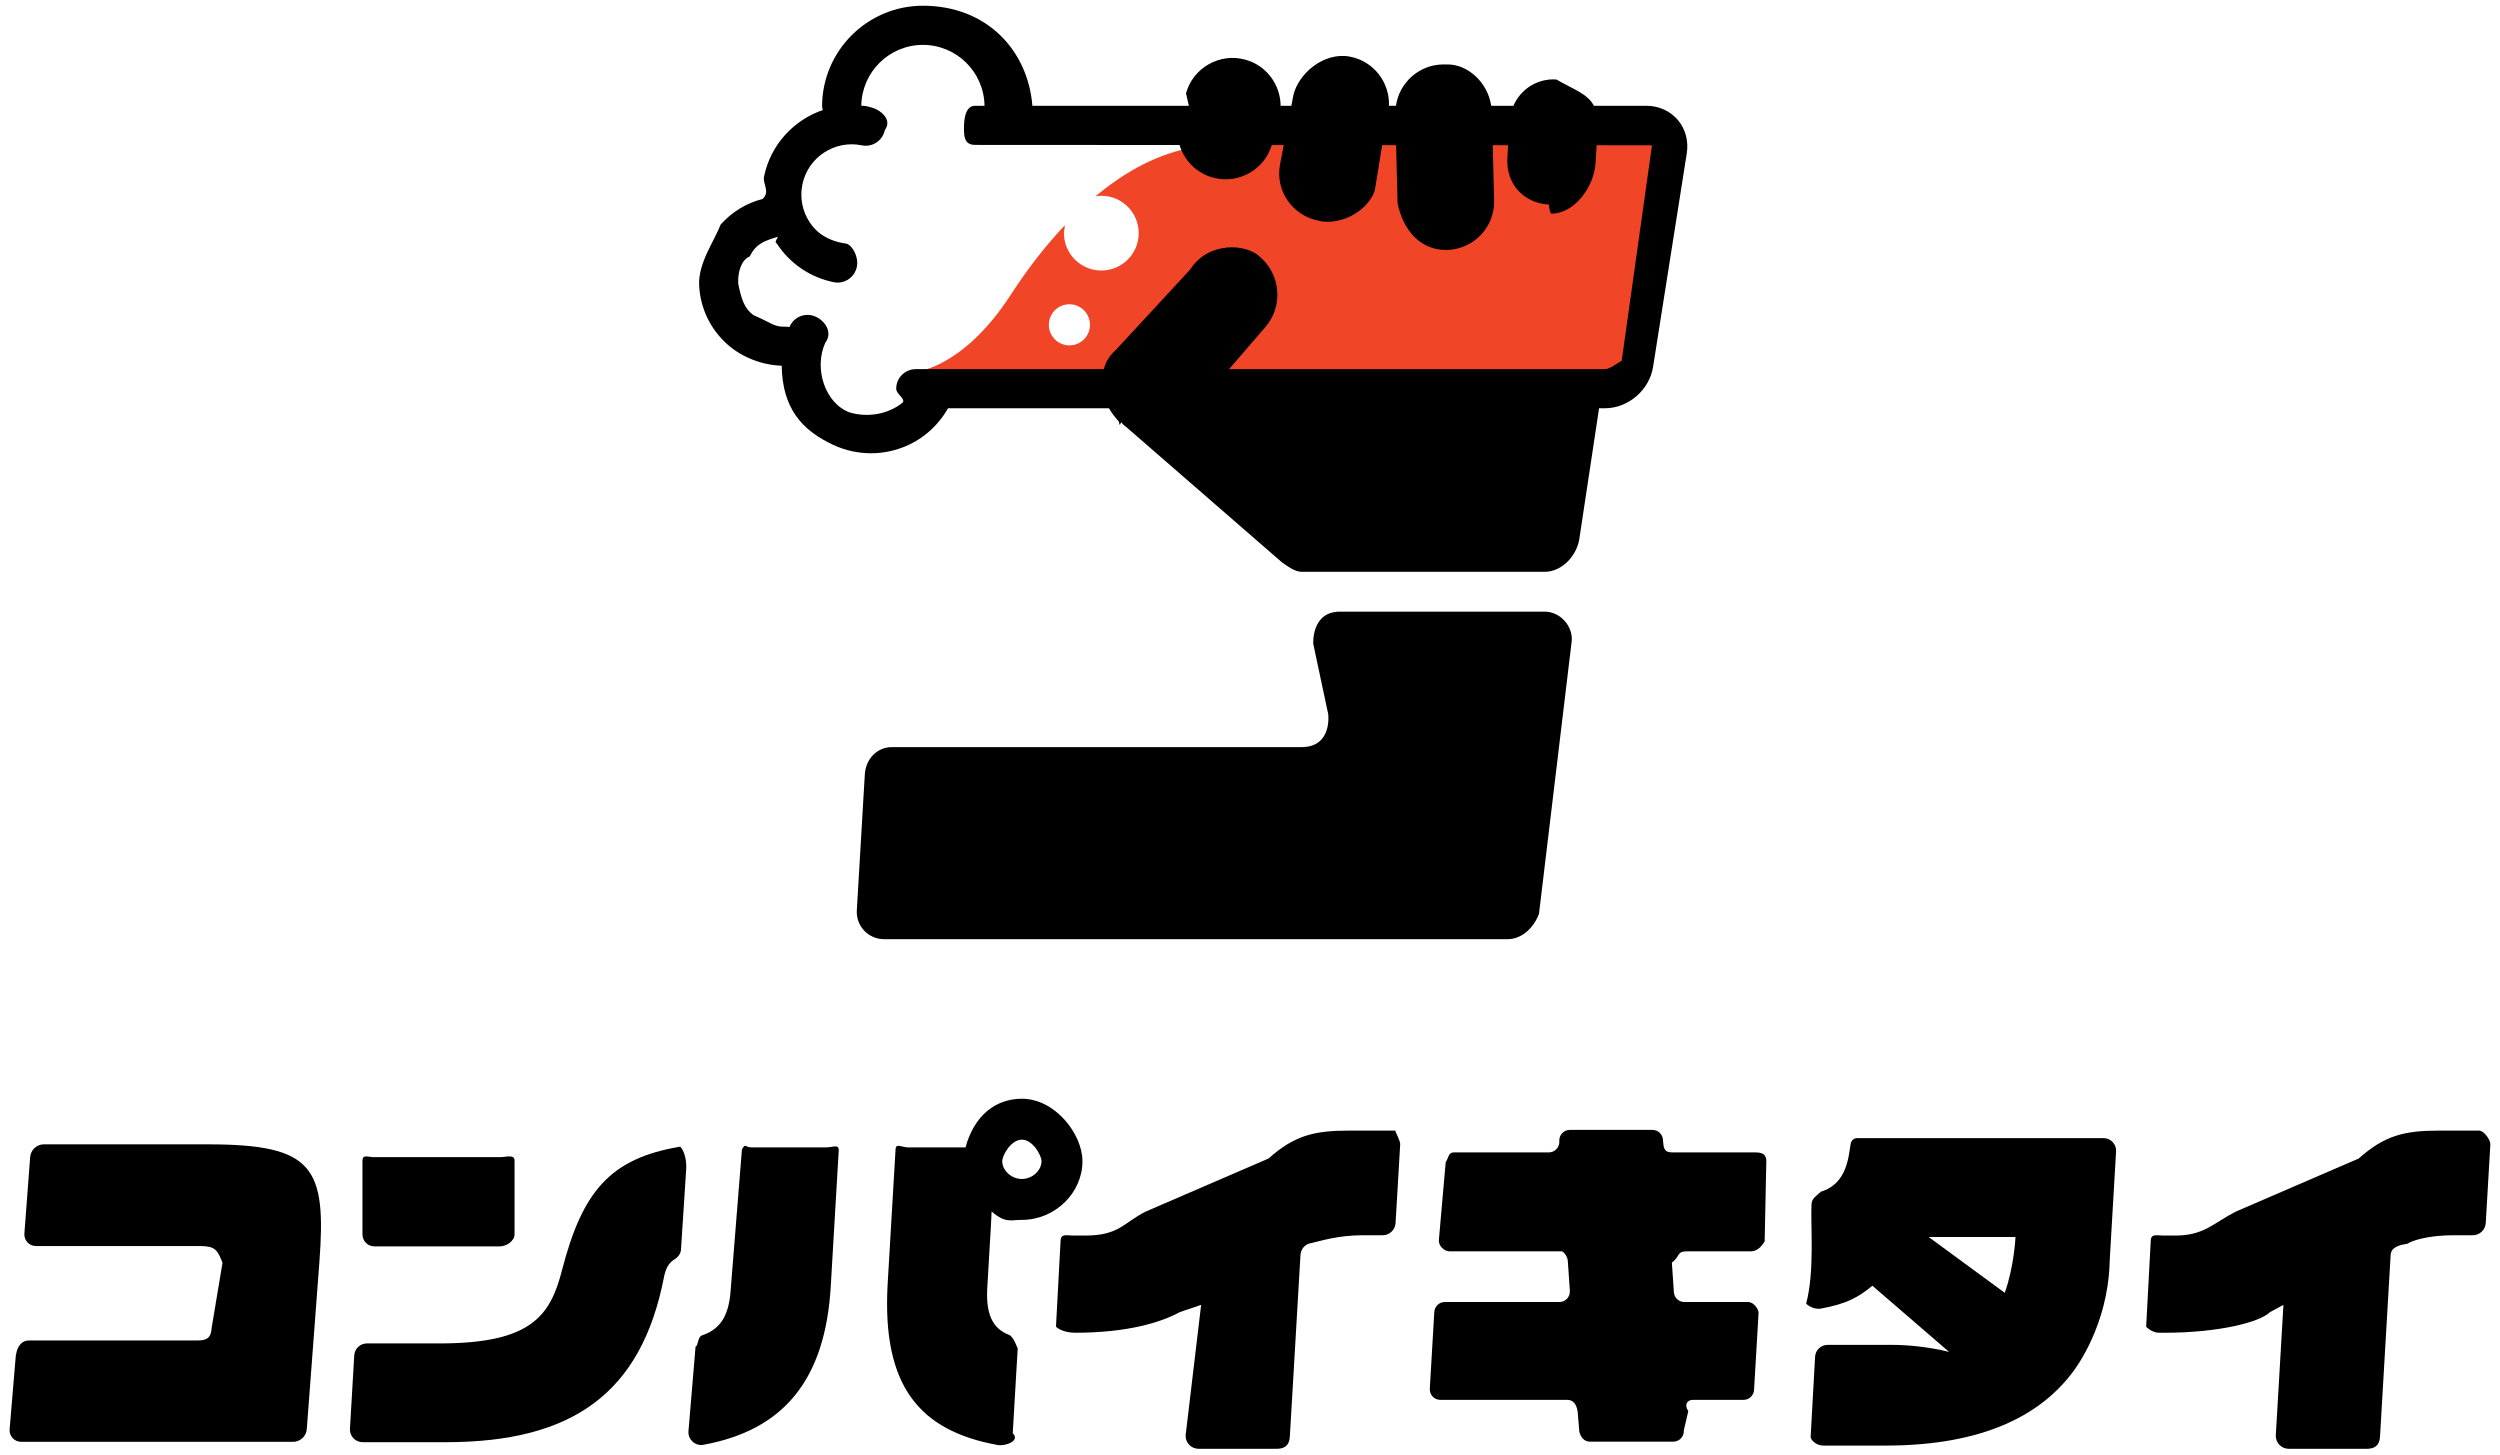
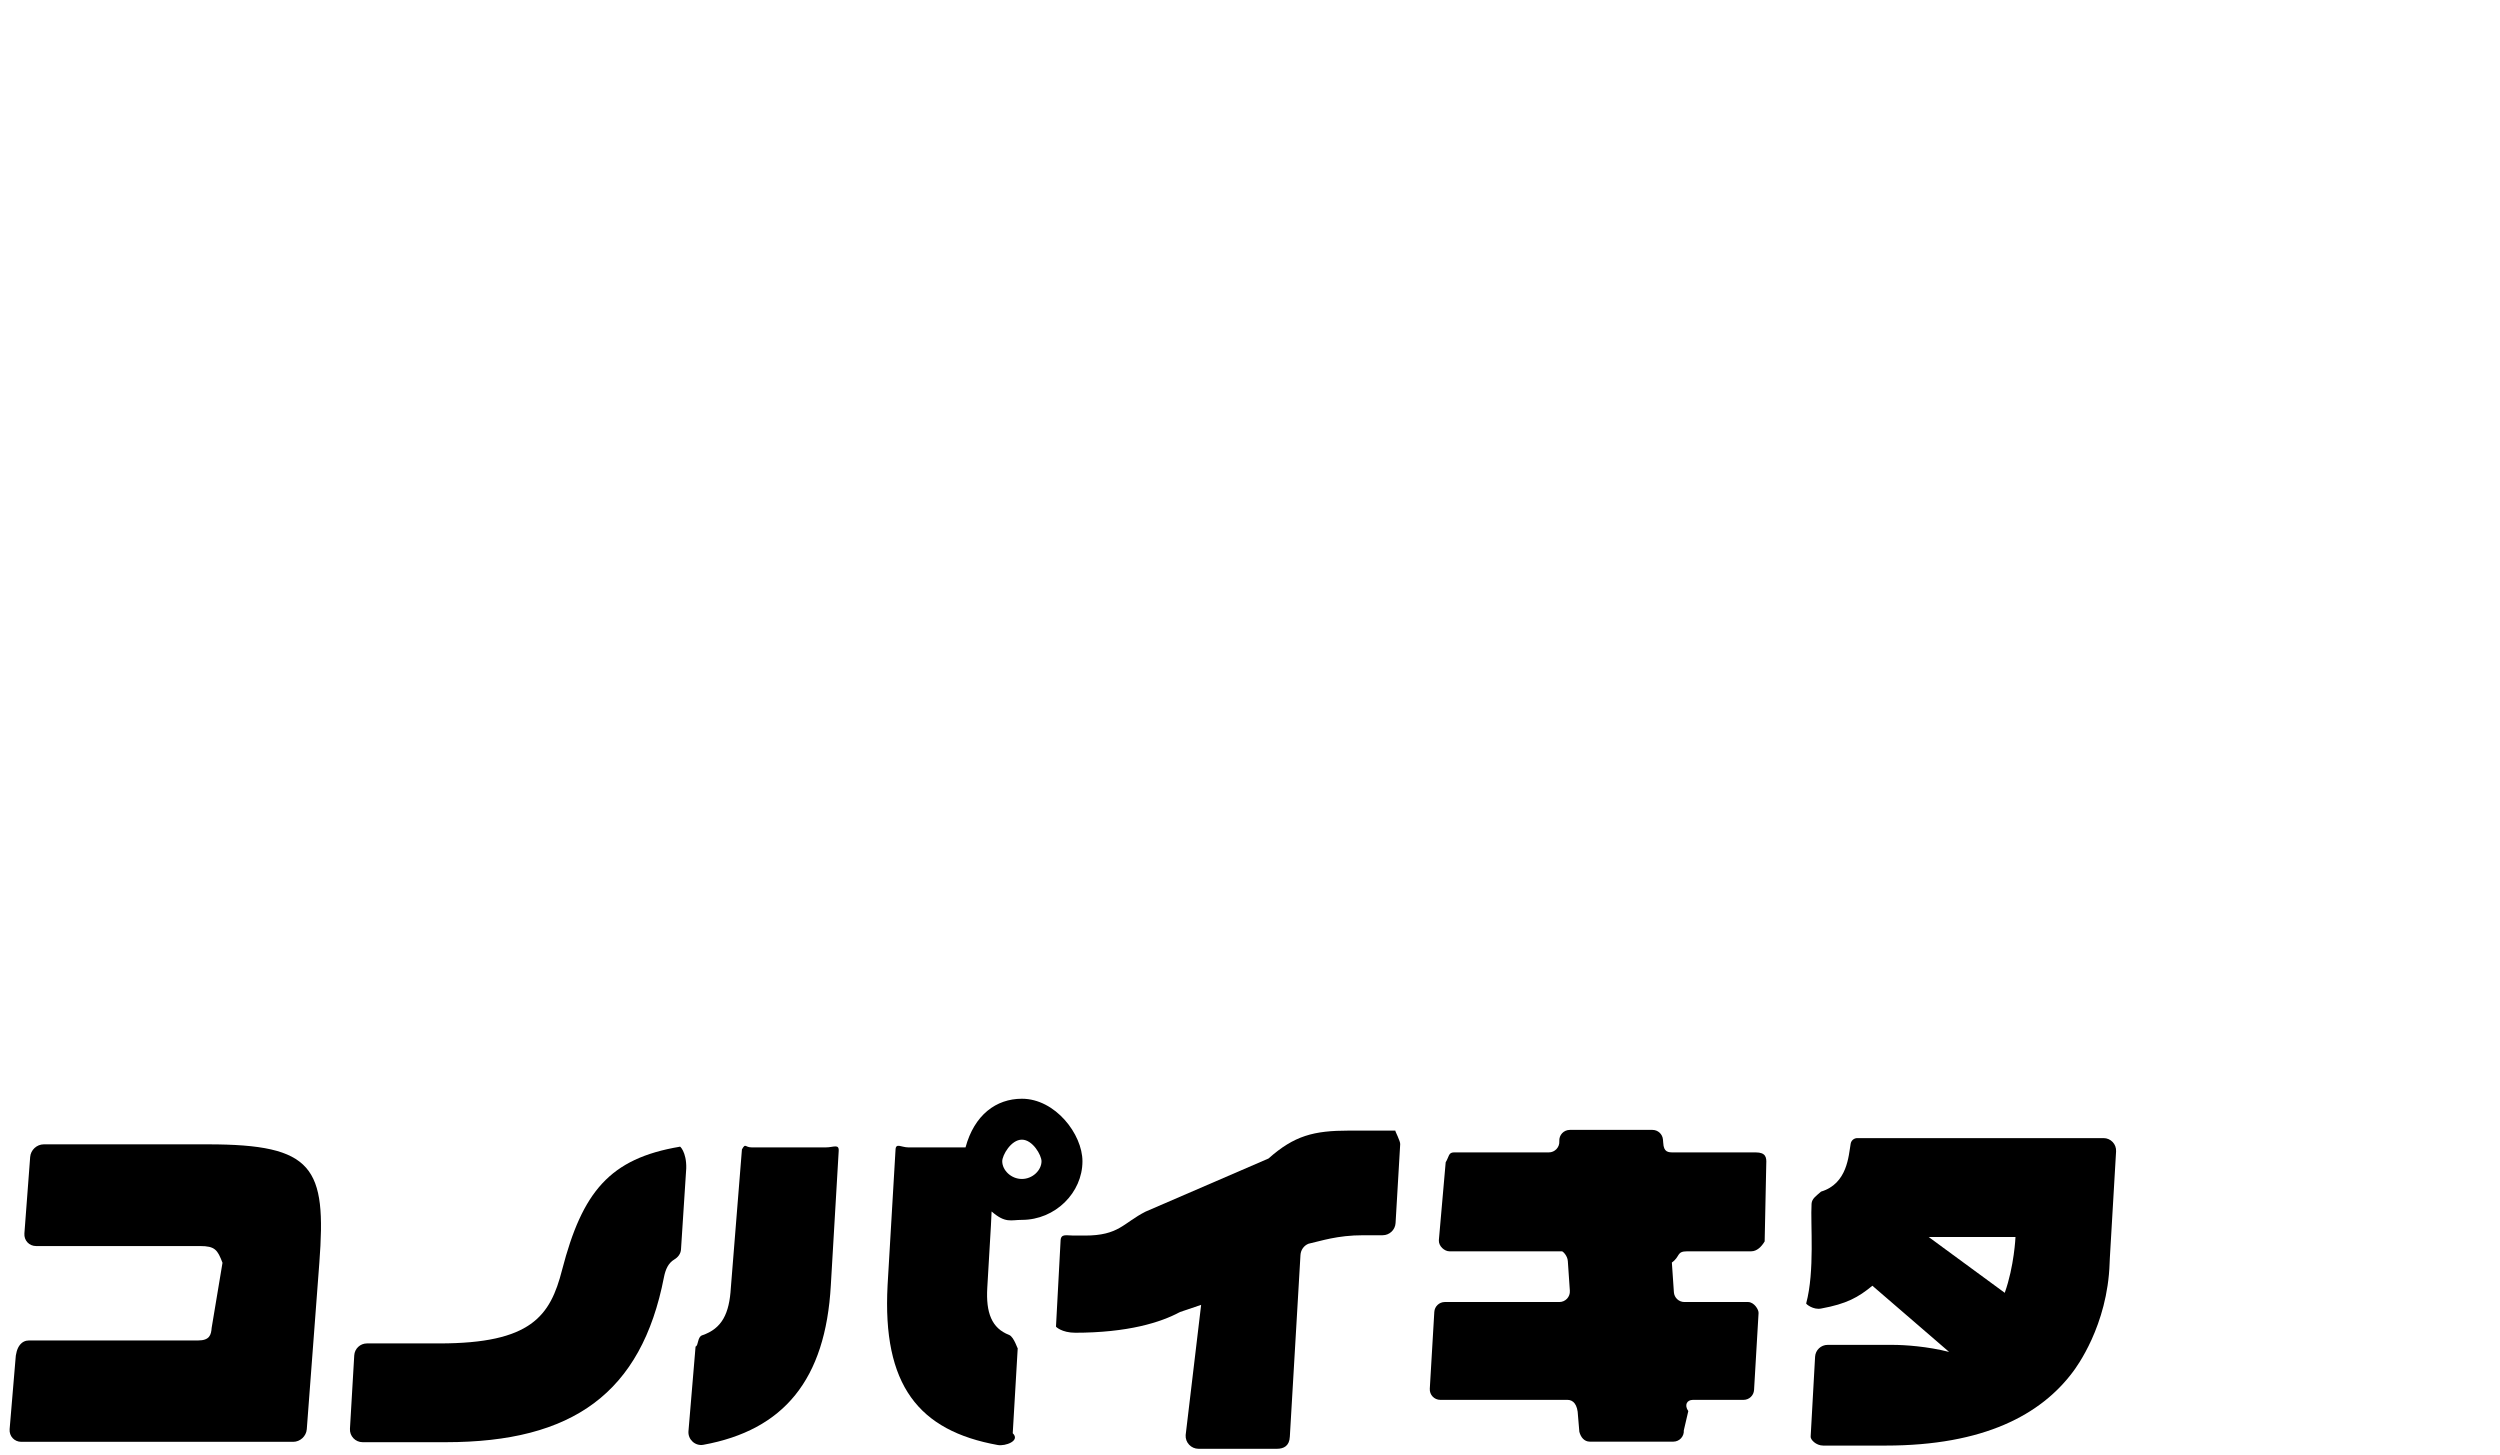
<svg xmlns="http://www.w3.org/2000/svg" width="220px" height="128px" viewBox="0 0 220 128">
  <path fill-rule="evenodd" fill="rgb(0, 0, 0)" d="M0.847,125.770 L1.354,119.73 C1.399,118.458 1.935,117.961 2.548,117.961 L17.431,117.961 C18.45,117.961 18.580,117.463 18.626,116.849 L19.58,111.125 C19.144,109.990 18.924,109.652 17.607,109.652 L3.175,109.652 C2.561,109.652 2.102,109.155 2.147,108.541 L2.655,101.812 C2.701,101.199 3.237,100.702 3.850,100.702 L18.281,100.702 C27.631,100.702 28.736,102.724 28.102,111.125 L26.997,125.770 C26.951,126.384 26.416,126.881 25.802,126.881 L1.875,126.881 C1.261,126.881 0.801,126.384 0.847,125.770 Z" />
  <path fill-rule="evenodd" fill="rgb(0, 0, 0)" d="M122.79,99.493 L118.699,99.493 C115.619,99.493 113.895,99.933 111.627,101.95 L100.804,106.626 C98.827,107.632 98.48,108.73 95.470,108.73 L94.470,108.73 C93.867,108.73 93.368,108.542 93.333,109.146 L92.927,116.74 C92.889,116.729 93.409,117.282 94.64,117.282 L94.554,117.282 C99.268,117.282 102.150,116.370 103.838,115.458 L105.7,114.828 L104.337,126.288 C104.297,126.942 104.818,127.494 105.473,127.494 L112.369,127.494 C112.972,127.494 113.472,127.24 113.506,126.421 L114.442,110.439 C114.468,110.0 114.740,109.609 115.150,109.448 C116.243,109.21 117.654,108.701 119.982,108.701 L121.673,108.701 C122.276,108.701 122.775,108.230 122.810,107.628 L123.217,100.700 C123.255,100.45 122.735,99.493 122.79,99.493 Z" />
  <path fill-rule="evenodd" fill="rgb(0, 0, 0)" d="M154.506,101.411 L147.287,101.411 C146.806,101.411 146.405,101.41 146.364,100.562 L146.340,100.278 C146.299,99.799 145.898,99.431 145.417,99.431 L138.145,99.431 C137.608,99.431 137.184,99.884 137.220,100.420 C137.257,100.955 136.833,101.411 136.296,101.411 L127.947,101.411 C127.457,101.411 127.52,101.792 127.22,102.282 L126.620,109.134 C126.589,109.666 127.12,110.115 127.545,110.115 L137.45,110.115 C137.532,110.115 137.936,110.491 137.969,110.978 L138.147,113.589 C138.183,114.124 137.759,114.578 137.224,114.578 L127.143,114.578 C126.654,114.578 126.247,114.961 126.219,115.451 L125.822,122.208 C125.791,122.741 126.214,123.188 126.747,123.188 L137.938,123.188 C138.428,123.188 138.833,123.569 138.863,124.58 L138.982,125.996 C139.11,126.484 139.416,126.865 139.906,126.865 L147.251,126.865 C147.788,126.865 148.212,126.411 148.175,125.874 L148.57,124.179 C148.20,123.643 148.444,123.188 148.982,123.188 L153.432,123.188 C153.923,123.188 154.328,122.806 154.357,122.316 L154.753,115.559 C154.784,115.26 154.361,114.578 153.828,114.578 L148.227,114.578 C147.739,114.578 147.336,114.202 147.302,113.716 L147.124,111.103 C147.88,110.568 147.512,110.115 148.48,110.115 L154.104,110.115 C154.595,110.115 155.0,109.732 155.29,109.243 L155.432,102.390 C155.463,101.858 155.39,101.411 154.506,101.411 Z" />
  <path fill-rule="evenodd" fill="rgb(0, 0, 0)" d="M185.666,110.712 C185.659,110.814 185.657,110.916 185.647,111.14 C185.47,116.667 182.691,120.356 182.425,120.713 C179.610,124.488 174.592,127.211 165.933,127.211 L160.441,127.211 C159.806,127.211 159.301,126.676 159.338,126.41 L159.728,119.390 C159.762,118.806 160.246,118.349 160.831,118.349 L166.546,118.349 C167.636,118.349 169.624,118.485 171.522,118.97 L164.770,113.145 C163.526,114.17 162.49,114.741 160.289,115.145 C159.576,115.309 158.901,114.737 158.944,114.7 C159.71,111.847 159.312,107.738 159.417,105.931 C159.443,105.479 159.828,105.24 160.251,104.862 C162.58,104.166 162.675,101.695 162.860,100.639 C162.910,100.356 163.158,100.153 163.444,100.153 L185.113,100.153 C185.747,100.153 186.253,100.688 186.215,101.323 L185.666,110.712 ZM169.724,108.858 L176.418,113.768 C177.253,111.428 177.363,108.858 177.363,108.858 L169.724,108.858 Z" />
-   <path fill-rule="evenodd" fill="rgb(0, 0, 0)" d="M218.14,99.493 L214.634,99.493 C211.554,99.493 209.830,99.933 207.562,101.95 L196.739,106.626 C194.762,107.632 193.983,108.73 191.405,108.73 L190.405,108.73 C189.802,108.73 189.303,108.542 189.268,109.146 L188.862,116.74 C188.823,116.729 189.344,117.282 189.999,117.282 L190.489,117.282 C195.203,117.282 198.85,116.370 199.774,115.458 L200.942,114.828 L200.271,126.288 C200.232,126.942 200.753,127.494 201.408,127.494 L208.303,127.494 C208.907,127.494 209.406,127.24 209.442,126.421 L210.377,110.439 C210.404,110.0 210.675,109.609 211.86,109.448 C212.178,109.21 213.589,108.701 215.917,108.701 L217.608,108.701 C218.211,108.701 218.710,108.230 218.746,107.628 L219.152,100.700 C219.190,100.45 218.670,99.493 218.14,99.493 Z" />
  <path fill-rule="evenodd" fill="rgb(0, 0, 0)" d="M59.82,100.912 C53.65,101.952 51.246,104.882 49.464,111.748 C48.425,115.816 46.742,118.221 38.665,118.221 L32.290,118.221 C31.698,118.221 31.208,118.683 31.174,119.273 L30.796,125.730 C30.758,126.373 31.268,126.913 31.911,126.913 L39.235,126.913 C50.394,126.913 56.443,122.597 58.428,112.395 C58.566,111.701 58.805,111.154 59.346,110.829 C59.670,110.636 59.906,110.325 59.928,109.949 L60.389,102.82 C60.431,101.366 59.790,100.789 59.82,100.912 Z" />
-   <path fill-rule="evenodd" fill="rgb(0, 0, 0)" d="M32.949,101.83 L43.976,101.83 C44.557,101.83 45.28,101.554 45.28,102.136 L45.28,108.630 C45.28,109.211 44.557,109.683 43.976,109.683 L32.949,109.683 C32.368,109.683 31.897,109.211 31.897,108.630 L31.897,102.136 C31.897,101.554 32.368,101.83 32.949,101.83 Z" />
  <path fill-rule="evenodd" fill="rgb(0, 0, 0)" d="M72.690,100.97 L66.144,100.97 C65.552,100.97 65.62,100.558 65.29,101.149 L64.315,113.320 C64.181,115.590 63.546,116.914 61.792,117.506 C61.358,117.653 61.48,118.41 61.21,118.498 L60.583,125.969 C60.541,126.690 61.186,127.271 61.897,127.142 C68.962,125.850 72.649,121.43 73.113,113.105 L73.806,101.280 C73.844,100.639 73.333,100.97 72.690,100.97 Z" />
  <path fill-rule="evenodd" fill="rgb(0, 0, 0)" d="M89.925,107.349 C88.950,107.349 88.48,107.67 87.261,106.609 L87.201,107.863 L86.881,113.320 C86.753,115.524 87.267,116.882 88.798,117.472 C89.270,117.654 89.593,118.92 89.562,118.596 C89.460,120.335 89.236,124.159 89.121,126.125 C89.82,126.794 88.463,127.282 87.804,127.162 C80.829,125.905 77.640,121.89 78.107,113.105 L78.808,101.149 C78.843,100.558 79.332,100.97 79.925,100.97 L82.660,100.97 L84.967,100.97 C85.741,98.108 87.665,96.689 89.925,96.689 C92.864,96.689 95.256,99.81 95.256,102.19 C95.256,104.958 92.864,107.349 89.925,107.349 ZM89.925,100.290 C88.971,100.290 88.197,101.66 88.197,102.19 C88.197,102.973 88.971,103.749 89.925,103.749 C90.878,103.749 91.653,102.973 91.653,102.19 C91.653,101.66 90.878,100.290 89.925,100.290 Z" />
-   <path fill-rule="evenodd" fill="rgb(0, 0, 0)" d="M115.569,56.670 L116.884,62.849 C116.884,62.849 117.260,65.745 114.542,65.745 L78.493,65.745 C77.224,65.745 76.175,66.734 76.101,68.2 L75.400,80.113 C75.320,81.490 76.415,82.648 77.791,82.648 L132.653,82.648 C133.911,82.648 134.954,81.675 135.43,80.420 L138.314,56.388 C138.411,55.1 137.313,53.824 135.924,53.824 L117.922,53.824 C115.370,53.824 115.569,56.670 115.569,56.670 Z" />
-   <path fill-rule="evenodd" fill="rgb(241, 69, 39)" d="M142.755,32.916 L80.516,32.733 C80.516,32.733 84.717,32.466 88.943,25.946 C90.527,23.501 92.130,21.488 93.706,19.823 C93.657,20.46 93.628,20.278 93.628,20.517 C93.628,22.333 95.101,23.805 96.917,23.805 C98.734,23.805 100.206,22.333 100.206,20.517 C100.206,18.700 98.734,17.227 96.917,17.227 C96.739,17.227 96.567,17.252 96.396,17.280 C99.707,14.518 102.758,13.259 105.61,12.881 C109.139,12.213 112.900,12.439 113.586,12.193 L145.669,12.34 L142.755,32.916 ZM94.108,26.775 C93.110,26.775 92.299,27.585 92.299,28.584 C92.299,29.584 93.110,30.394 94.108,30.394 C95.107,30.394 95.917,29.584 95.917,28.584 C95.917,27.585 95.107,26.775 94.108,26.775 Z" />
-   <path fill-rule="evenodd" fill="rgb(0, 0, 0)" d="M148.436,13.494 L145.472,32.279 C145.149,34.326 143.285,35.928 141.228,35.928 L140.718,35.928 L138.970,47.499 C138.702,48.966 137.422,50.32 135.931,50.32 L114.560,50.32 C113.941,50.32 113.338,49.846 112.826,49.499 L99.119,37.585 C98.898,37.434 98.771,37.298 98.687,37.169 C98.614,37.113 98.537,37.70 98.466,37.11 C98.100,36.694 97.818,36.322 97.584,35.929 L97.522,35.928 L83.430,35.928 C82.512,37.523 81.108,38.757 79.361,39.400 C78.475,39.725 77.557,39.887 76.641,39.887 C75.515,39.887 74.395,39.642 73.342,39.157 C70.528,37.854 68.854,35.90 68.787,32.181 C67.16,32.139 65.333,31.491 64.0,30.296 C62.514,28.966 61.635,27.139 61.525,25.148 C61.415,23.158 62.85,21.245 63.416,19.761 C64.413,18.645 65.693,17.871 67.111,17.509 C67.80,16.857 67.101,16.200 67.235,15.544 C67.814,12.717 69.855,10.561 72.405,9.685 C72.386,9.581 72.343,9.486 72.343,9.377 C72.343,4.484 76.323,0.504 81.216,0.504 C86.85,0.504 90.46,4.447 90.85,9.308 L104.62,9.308 L104.367,8.211 C104.996,5.950 107.343,4.625 109.601,5.253 C111.468,5.772 112.677,7.462 112.695,9.308 L113.639,9.308 L113.823,8.353 C114.268,6.48 116.501,4.541 118.803,4.985 C120.887,5.387 122.303,7.250 122.230,9.308 L122.843,9.308 C123.136,7.296 124.832,5.725 126.932,5.672 C126.967,5.671 127.4,5.671 127.40,5.671 C129.165,5.671 130.923,7.245 131.224,9.308 L133.178,9.308 C133.813,7.860 135.281,6.880 136.962,6.995 C138.460,7.87 139.694,8.23 140.265,9.308 L144.886,9.308 C145.963,9.308 146.967,9.758 147.639,10.544 C148.317,11.338 148.608,12.412 148.436,13.494 ZM145.19,12.783 L140.505,12.780 L140.410,14.355 C140.285,16.418 138.571,18.8 136.532,18.8 C136.453,18.8 136.374,18.6 136.293,18.0 C134.150,17.871 132.517,16.27 132.647,13.884 L132.714,12.776 L131.362,12.775 L131.484,17.639 C131.543,19.985 129.688,21.937 127.341,21.996 C127.306,21.996 127.270,21.996 127.232,21.996 C124.934,21.996 123.42,20.162 122.985,17.852 L122.857,12.771 L121.629,12.771 L120.993,16.71 C120.599,18.103 118.818,19.517 116.822,19.517 C116.555,19.517 116.283,19.491 116.11,19.438 C113.706,18.993 112.199,16.764 112.644,14.459 L112.972,12.766 L111.917,12.766 C111.361,14.587 109.688,15.778 107.860,15.778 C107.483,15.778 107.102,15.729 106.720,15.622 C105.266,15.219 104.209,14.104 103.799,12.761 L85.806,12.751 C84.854,12.751 84.83,11.980 84.83,11.29 C84.83,10.78 84.854,9.308 85.806,9.308 L86.638,9.308 C86.599,6.346 84.186,3.950 81.216,3.950 C78.248,3.950 75.835,6.345 75.794,9.303 C76.37,9.329 76.280,9.365 76.523,9.415 C77.456,9.604 78.57,10.515 77.866,11.446 C77.674,12.377 76.770,12.981 75.833,12.788 C73.439,12.300 71.100,13.845 70.610,16.235 C70.373,17.394 70.600,18.574 71.252,19.561 C71.902,20.547 72.898,21.222 74.56,21.459 C74.989,21.649 75.589,22.559 75.399,23.491 C75.232,24.307 74.515,24.868 73.713,24.868 C73.599,24.868 73.483,24.857 73.368,24.833 C71.306,24.412 69.534,23.212 68.376,21.458 C68.245,21.259 68.159,21.41 68.46,20.834 C67.254,21.20 66.536,21.437 65.982,22.56 C65.266,22.856 64.906,23.887 64.964,24.957 C65.23,26.30 65.496,27.14 66.297,27.729 C67.97,28.445 68.124,28.804 69.198,28.748 C69.294,28.740 69.380,28.775 69.473,28.785 C69.484,28.759 69.492,28.734 69.504,28.709 C69.902,27.848 70.922,27.470 71.788,27.870 C72.653,28.269 73.29,29.292 72.628,30.157 C71.605,32.371 72.573,35.5 74.789,36.30 C76.363,36.758 78.136,36.464 79.406,35.449 C79.76,35.134 78.866,34.697 78.866,34.207 C78.866,33.255 79.636,32.484 80.587,32.484 L97.134,32.484 C97.303,31.896 97.589,31.334 98.15,30.841 L104.725,23.73 C106.302,21.244 109.66,21.40 110.895,22.621 C112.723,24.200 112.926,26.962 111.345,28.791 L108.156,32.484 L116.195,32.484 L140.82,32.484 L141.228,32.484 C141.593,32.484 142.10,32.117 142.71,31.742 L145.35,12.957 C145.49,12.859 145.35,12.798 145.19,12.783 Z" />
</svg>